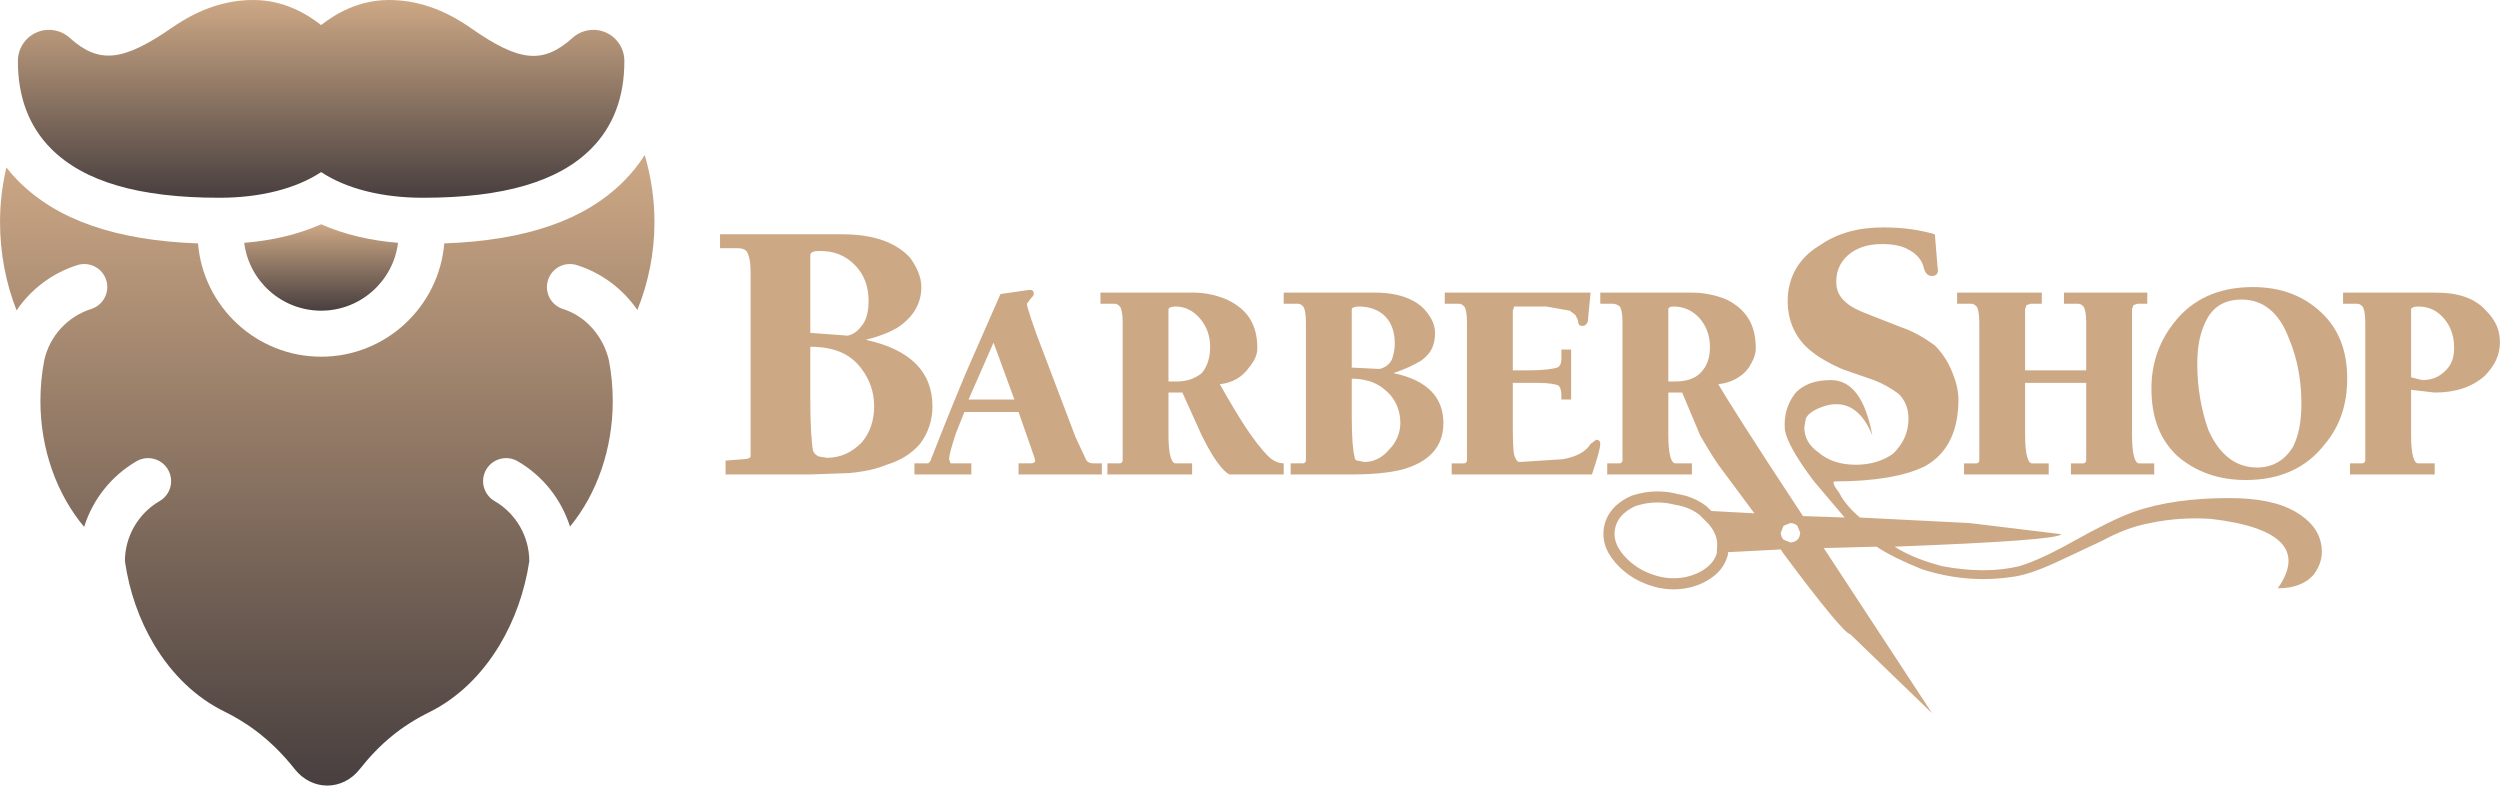
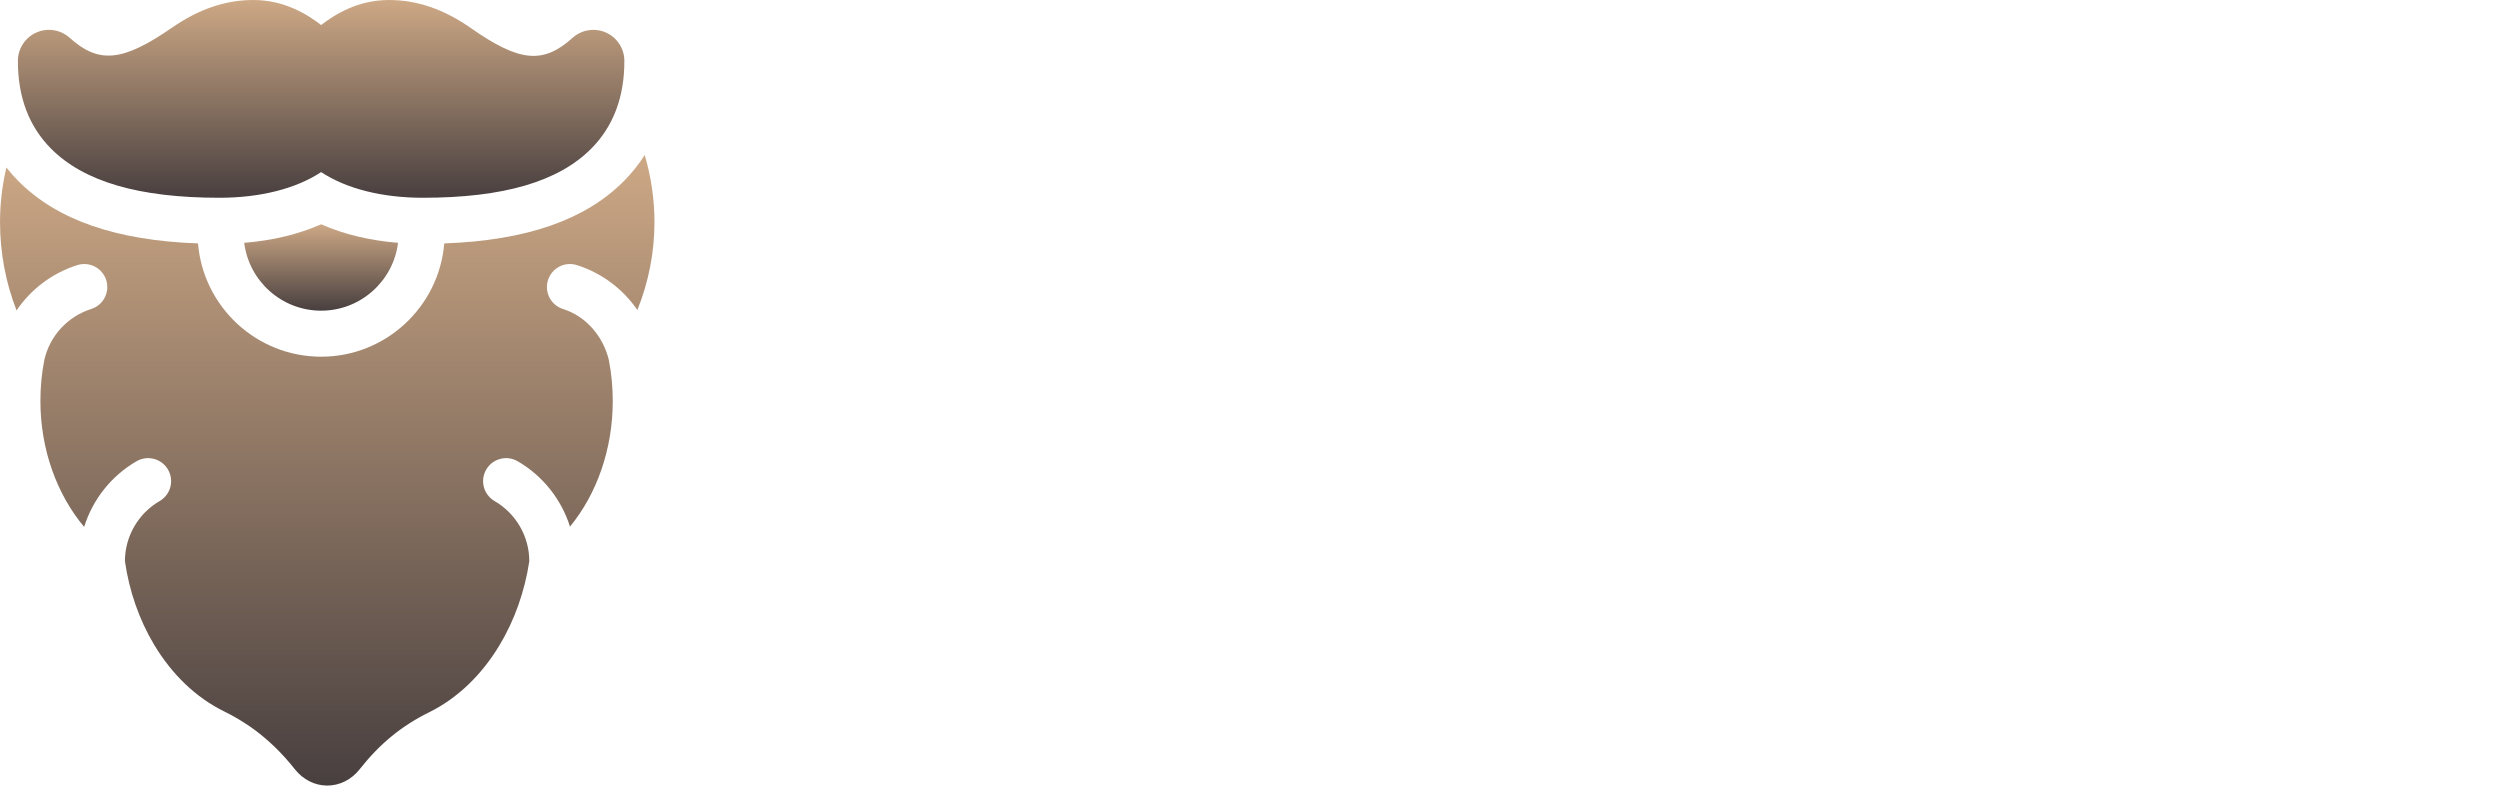
<svg xmlns="http://www.w3.org/2000/svg" width="26627" height="8367" viewBox="0 0 26627 8367" fill="none">
-   <path fill-rule="evenodd" clip-rule="evenodd" d="M18226.7 5442.53L18685.5 5467.33L18345.5 5009.01C18286.3 4935.03 18212.4 4816.83 18109 4639.33L17916.6 4181H17769V4639.33C17769 4831.5 17798.4 4935.03 17842.8 4935.03H18020.3V5053.33H17118.2V4935.03H17251.3C17266.1 4935.03 17280.8 4920.15 17280.8 4905.48V3427.08C17280.8 3338.44 17266 3279.23 17251.3 3264.46C17231.1 3245.97 17204.8 3235.47 17177.3 3234.91H17044.3V3116.61H18020.3C18153.2 3116.61 18286.4 3146.16 18389.9 3190.59C18597 3294.11 18700.4 3456.74 18700.4 3708.01C18700.4 3781.88 18671 3841.08 18626.4 3914.96C18552.6 4018.38 18434.3 4077.58 18301.1 4092.36C18360.3 4195.88 18656.1 4668.98 19203.2 5496.77L19646.6 5511.66L19321.3 5127.31C19129.2 4875.93 19025.7 4683.76 19010.7 4580.34C18996 4417.71 19040.4 4299.41 19114.4 4195.99C19203.1 4092.46 19336.1 4048.14 19498.8 4048.14C19720.7 4048.14 19868.4 4240.31 19942.3 4639.43C19824 4343.73 19631.7 4240.31 19380.4 4343.73C19306.4 4373.28 19247.3 4417.71 19232.5 4462.04L19217.7 4550.79C19217.7 4654.32 19262.2 4742.96 19365.6 4816.94C19469.1 4905.59 19602.2 4949.91 19764.8 4949.91C19927.5 4949.91 20060.6 4905.59 20164 4831.61C20267.5 4728.19 20326.7 4609.89 20326.7 4462.04C20326.7 4358.62 20297.3 4269.86 20223.3 4195.99C20142.1 4134.15 20052.4 4084.36 19956.9 4048.14L19616.9 3929.84C19484.1 3870.74 19380.4 3811.54 19306.4 3752.44C19129 3619.36 19040.3 3427.19 19040.3 3205.47C19040.3 2954.09 19158.5 2747.14 19380.3 2614.17C19572.6 2481.1 19794.3 2422 20060.6 2422C20282.5 2422 20459.8 2451.55 20607.7 2495.87L20637.1 2850.78C20651.9 2909.87 20622.4 2939.53 20577.9 2939.53C20533.7 2939.53 20504.1 2909.98 20489.3 2850.78C20474.5 2776.8 20415.3 2702.93 20326.6 2658.6C20252.6 2614.28 20149.2 2599.51 20045.7 2599.51C19912.6 2599.51 19809.2 2629.06 19720.4 2688.15C19616.7 2762.13 19557.5 2865.66 19557.5 2998.63C19557.5 3087.38 19587.2 3161.25 19661.2 3220.46C19705.4 3264.78 19794.1 3309.1 19912.5 3353.43L20252.5 3486.5C20385.6 3530.83 20504 3604.8 20607.5 3678.68C20683.1 3755.16 20743.4 3845.48 20784.9 3944.72C20829.4 4048.25 20858.9 4151.67 20858.9 4255.2C20858.9 4595.22 20740.7 4831.82 20504.1 4964.9C20297 5068.32 19971.7 5127.52 19542.8 5127.52C19513.4 5127.52 19528.1 5171.85 19587.3 5245.83C19631.5 5334.47 19705.5 5423.33 19809.2 5511.98L20977.4 5571.08L21953.2 5689.38C21938.4 5733.81 21346.9 5778.13 20178.7 5822.45C20341.6 5925.87 20518.9 5985.08 20681.6 6029.4C20992.1 6088.5 21272.9 6088.5 21509.6 6029.4C21657.5 5985.08 21849.8 5896.33 22086.4 5763.25C22352.5 5615.4 22559.6 5511.98 22722.3 5452.77C23018.1 5349.35 23358.2 5304.92 23742.6 5304.92C24038.4 5304.92 24275.1 5349.35 24452.4 5452.77C24600.3 5541.42 24688.9 5644.95 24718.7 5778.13C24748.2 5911.1 24718.7 6014.52 24644.7 6118.05C24555.8 6221.58 24422.8 6265.9 24260.3 6265.9C24541.2 5866.78 24304.5 5615.4 23550.5 5526.75C23328.6 5511.98 23106.9 5526.75 22899.8 5571.08C22737.1 5600.62 22574.4 5659.83 22382.3 5763.25L21909.1 5985.08C21716.8 6073.72 21554.1 6132.93 21406.2 6147.7C21095.7 6192.03 20770.4 6162.48 20459.9 6059.06C20282.5 5985.08 20119.9 5911.21 19986.7 5822.56L19424.8 5837.34L20578 7596.55L19705.6 6753.99C19661.4 6753.99 19424.7 6473.06 18995.8 5896.43L18966.4 5852.11L18404.5 5881.01V5896.54C18404.5 5897.51 18402.8 5910.02 18402.6 5910.88L18402.4 5911.75C18392.5 5949.9 18377.1 5986.43 18356.8 6020.24L18357.1 6020.34C18306.3 6103.81 18224.4 6169.27 18117.5 6216.72L18115.8 6217.59C18074.1 6235.76 18030.8 6249.81 17986.4 6259.54C17865.2 6285.89 17739.4 6282.37 17619.9 6249.29L17619.3 6249.08C17571.8 6236.03 17525.5 6219.11 17480.9 6198.5C17375.8 6150.69 17282.1 6080.98 17206.1 5994.03H17206.2C17148.7 5928.14 17111.4 5861.49 17092.5 5794.2C17073.4 5726.4 17072.6 5654.72 17090.2 5586.5L17090.4 5585.64C17100 5547.4 17115.4 5510.86 17136 5477.25L17135.9 5477.15C17186.7 5393.68 17268.5 5328.11 17375.3 5280.77L17380.5 5278.61L17382.5 5277.96C17401.7 5271.71 17422.1 5265.78 17444.2 5260.28V5260.17C17465.2 5254.89 17486.9 5250.36 17509.1 5246.58C17629.3 5225.63 17752.6 5231 17870.5 5262.33C17901.5 5267.13 17932.1 5273.97 17962.2 5282.82C18041.8 5306.87 18117.1 5345.26 18175.6 5392.06L18180.3 5396.48L18226.7 5442.53ZM18286.3 5889.32V5851.68L18286.9 5843.38C18293.3 5800.21 18289.7 5756.16 18276.4 5714.61C18262.2 5670.83 18237 5626.4 18198.6 5581.43L18100.4 5483.29C18049 5443.58 17990.5 5413.88 17928.1 5395.73C17915.4 5391.85 17902.5 5388.4 17889.6 5385.37H17889.4C17876.5 5382.49 17863.6 5380.15 17850.6 5378.36L17849.1 5378.15L17842 5376.64C17721.2 5344.32 17594.2 5343.54 17473 5374.37H17472.8C17455.7 5378.69 17438 5383.86 17420.1 5389.79C17337.3 5427.11 17274.7 5476.72 17237.3 5538.18H17237.1C17230 5550.05 17223.6 5562.45 17218.3 5574.74C17213.1 5587.51 17208.8 5600.63 17205.4 5614L17205.2 5614.86C17192.8 5664.14 17192.8 5713.21 17206.4 5761.96C17220.8 5812.86 17250.1 5864.3 17295.7 5916.6L17296.3 5917.03C17361.1 5991.06 17441 6050.37 17530.6 6090.98C17569.3 6108.79 17609.5 6123.4 17650.6 6134.66L17651.3 6134.87C17752.4 6163.07 17858.9 6166.29 17961.6 6144.25C17998.3 6135.86 18034.1 6124.09 18068.6 6109.1L18070.6 6108.23C18154.8 6070.81 18218.5 6020.78 18256.2 5958.44H18256.4C18269.8 5937.05 18279.9 5913.74 18286.3 5889.32ZM18108.9 3974.16C18049.6 4033.26 17961 4062.91 17842.5 4062.91H17768.8V3294.11C17768.8 3279.34 17783.5 3264.57 17827.8 3264.57C17931.4 3264.57 18034.9 3308.89 18108.8 3397.64C18182.6 3486.39 18212.2 3589.81 18212.2 3693.34C18212.3 3811.54 18182.9 3900.29 18108.9 3974.16ZM22870.4 3116.71V3235.02H22767L22722.5 3249.9L22707.7 3294.22V4639.54C22707.7 4831.72 22737.2 4935.24 22781.7 4935.24H22944.4V5053.55H22057.2V4935.24H22190.1C22204.9 4935.24 22219.5 4920.36 22219.5 4905.7V4077.8H21569V4639.54C21569 4831.72 21598.7 4935.24 21643 4935.24H21820.4V5053.55H20918.6V4935.24H21051.7C21066.5 4935.24 21081.1 4920.36 21081.1 4905.7V3427.08C21081.1 3338.44 21066.3 3279.23 21051.7 3264.46C21036.7 3249.68 21022 3234.91 20992.5 3234.91H20844.6V3116.61H21746.7V3234.91H21628.2L21583.8 3249.79L21569 3294.11V3944.5H22219.5V3427.08C22219.5 3338.44 22204.8 3279.23 22190.1 3264.46C22175.3 3249.68 22160.7 3234.91 22130.9 3234.91H21983V3116.61H22870.4V3116.71ZM23195.6 4861.16C23387.7 5023.78 23624.6 5112.53 23920.2 5112.53C24289.9 5112.53 24570.9 4979.46 24763 4728.19C24925.7 4536.01 24999.6 4299.41 24999.6 4033.26C24999.6 3737.56 24910.9 3501.06 24718.7 3323.66C24526.4 3146.26 24289.7 3057.51 23994 3057.51C23624.4 3057.51 23343.4 3190.59 23151.1 3441.96C22988.4 3648.91 22914.5 3885.41 22914.5 4136.79C22914.6 4447.26 23003.5 4683.76 23195.6 4861.16ZM24955.5 3116.71V3235.02H25103.1C25132.8 3235.02 25147.6 3249.9 25162.4 3264.57C25177.1 3279.34 25192 3338.54 25192 3427.19V4905.59C25192 4920.36 25177 4935.14 25162.4 4935.14H25029.5V5053.44H25931.3V4935.14H25753.9C25709.5 4935.14 25679.9 4831.61 25679.9 4639.43V4151.56L25931.2 4181.11C26153.1 4181.11 26330.4 4122.01 26463.7 4003.71C26567.1 3900.29 26626.3 3781.88 26626.3 3648.91C26626.3 3515.84 26581.9 3412.42 26478.4 3308.89C26360.2 3175.92 26182.7 3116.71 25946 3116.71H24955.5ZM23875.9 3190.59C24097.8 3190.59 24275.2 3323.66 24378.6 3604.59C24467.3 3811.54 24511.7 4048.03 24511.7 4299.41C24511.7 4491.58 24482.3 4639.43 24423 4757.74C24334.4 4905.59 24201.2 4979.57 24038.6 4979.57C23816.7 4979.57 23639.4 4846.6 23521 4580.45C23447 4373.5 23402.7 4136.89 23402.7 3870.85C23402.7 3693.34 23432.2 3545.49 23491.4 3427.3C23565.4 3264.57 23698.3 3190.59 23875.9 3190.59ZM26034.8 3397.64C26108.8 3486.39 26138.4 3589.81 26138.4 3708.12C26138.4 3811.54 26108.8 3885.52 26049.8 3944.61C25975.8 4018.59 25901.9 4048.14 25798.2 4048.14L25680 4018.59V3294.11C25680 3279.34 25709.5 3264.57 25754 3264.57C25872.1 3264.57 25960.8 3308.89 26034.8 3397.64ZM18966.5 5674.28L18996 5600.3L19070 5570.75C19099.6 5570.75 19129.2 5585.63 19143.9 5600.3L19173.6 5674.28C19173.6 5703.72 19158.6 5733.49 19143.9 5748.26C19129.3 5763.03 19099.7 5777.81 19070 5777.81L18996 5748.26C18977.5 5727.96 18967.1 5701.68 18966.5 5674.28ZM7861.33 2643.61C7905.66 2643.61 7935.21 2658.39 7949.99 2673.16C7979.55 2717.49 7994.33 2791.46 7994.33 2894.88V4861.16C7994.33 4875.93 7964.77 4890.71 7920.33 4890.71L7728.11 4905.48V5053.33H8630.2L9044.19 5038.56C9206.85 5023.67 9339.96 4994.12 9443.4 4949.8C9591.29 4905.48 9709.62 4831.5 9798.28 4728.08C9885.81 4613.49 9932.64 4473.02 9931.39 4328.85C9931.39 3959.28 9694.84 3722.68 9221.52 3619.15C9399.07 3574.82 9532.07 3515.73 9605.96 3456.52C9739.07 3352.99 9812.95 3220.03 9812.95 3057.29C9812.95 2953.87 9768.62 2850.35 9694.63 2746.82C9546.74 2584.3 9310.19 2495.44 8970.09 2495.44H7669V2643.29H7861.33V2643.61ZM10656 3131.49L10286.4 3974.05C10064.5 4506.36 9946.28 4816.73 9916.61 4890.71C9916.61 4905.48 9901.84 4920.15 9887.06 4935.03H9739.28V5053.33H10345.6V4935.03H10123.7L10108.9 4890.71C10108.9 4846.38 10138.5 4742.85 10182.9 4609.89L10271.6 4388.06H10848.4C10966.7 4728.08 11025.9 4890.71 11025.9 4905.48C11025.9 4920.25 11011.1 4935.03 10981.5 4935.03H10848.4V5053.33H11735.7V4935.03H11646.9C11602.6 4935.03 11572.9 4920.15 11558.1 4875.82L11454.7 4654.1L11129.3 3796.65C10996.3 3456.63 10937 3264.35 10937 3234.8L10981.4 3175.7C10996.1 3160.93 11010.9 3146.16 11010.9 3131.38C11010.9 3101.83 10996.1 3086.95 10966.5 3086.95L10656 3131.49ZM8733.75 2673.16C8881.64 2673.16 8999.96 2717.49 9103.41 2821.01C9206.85 2924.43 9251.29 3057.51 9251.29 3205.36C9251.29 3294.11 9236.52 3367.99 9206.96 3427.08C9162.63 3501.06 9103.52 3560.16 9029.52 3574.93L8630.31 3545.38V2717.49C8630.2 2687.94 8659.75 2673.16 8733.75 2673.16ZM8630.2 4240.31V3693.34C8881.64 3693.34 9059.08 3767.32 9177.3 3929.84C9266.07 4048.14 9310.4 4181.22 9310.4 4329.07C9310.4 4476.92 9265.96 4609.99 9177.3 4713.41C9073.85 4816.94 8955.52 4876.04 8807.64 4876.04L8718.86 4861.26C8692.44 4849.68 8671.34 4828.58 8659.75 4802.17C8644.98 4728.19 8630.2 4550.68 8630.2 4240.31ZM10315.9 4254.98L10582 3648.91L10803.9 4254.98H10315.9ZM11957.3 3427.08V4905.48C11956.8 4913.14 11953.5 4920.35 11948.1 4925.79C11942.7 4931.22 11935.5 4934.5 11927.8 4935.03H11794.8V5053.33H12696.8V4935.03H12519.3C12475 4935.03 12445.3 4831.5 12445.3 4639.33V4181H12593.2L12800.2 4639.33C12889 4816.83 12962.9 4935.03 13036.8 5009.01C13051.5 5023.78 13066.3 5038.56 13096 5053.33H13672.6V4935.03C13613.5 4935.03 13554.3 4905.48 13510 4861.05C13347.3 4698.42 13184.6 4432.27 12992.4 4092.25C13125.4 4077.47 13229 4018.38 13303 3914.85C13362.1 3840.87 13391.6 3781.77 13391.6 3707.9C13391.6 3456.52 13288.2 3294.01 13066.3 3190.48C12954.3 3141.86 12833.5 3116.68 12711.4 3116.5H11720.7V3234.8H11868.6C11898.1 3234.8 11913 3249.68 11927.7 3264.35C11942.6 3279.34 11957.3 3338.44 11957.3 3427.08ZM12519.2 3264.57C12622.7 3264.57 12711.4 3308.89 12785.4 3397.64C12859.3 3486.39 12888.9 3589.81 12888.9 3693.34C12888.9 3811.64 12859.3 3900.29 12800.1 3974.16C12726.1 4033.26 12637.4 4062.91 12533.9 4062.91H12445.2V3294.11C12445.3 3279.34 12474.9 3264.57 12519.2 3264.57ZM13909.2 3427.08V4905.48C13908.7 4913.14 13905.4 4920.35 13899.9 4925.79C13894.5 4931.22 13887.3 4934.5 13879.6 4935.03H13746.5V5053.33H14397.2C14678.1 5053.33 14885.2 5023.78 15003.5 4979.35C15254.8 4890.71 15373.2 4728.08 15373.2 4506.25C15373.2 4225.43 15195.7 4047.93 14840.7 3973.95C14973.8 3929.62 15062.6 3885.3 15136.5 3840.98C15239.9 3767 15284.4 3678.35 15284.4 3545.28C15284.4 3471.4 15254.8 3397.43 15195.6 3323.55C15092.2 3190.48 14899.8 3116.61 14648.5 3116.61H13672.5V3234.91H13820.4C13850 3234.91 13864.9 3249.79 13879.6 3264.46C13894.4 3279.34 13909.2 3338.44 13909.2 3427.08ZM15535.9 3234.91H15387.9V3116.61H16940.7L16911.1 3427.08C16896.3 3456.63 16881.6 3471.51 16852 3471.51C16822.4 3471.51 16807.6 3456.74 16807.6 3412.42L16778 3353.21L16718.9 3308.89L16467.5 3264.57H16127.4L16112.6 3308.89V3944.61H16275.2C16437.9 3944.61 16541.5 3929.84 16585.8 3915.17C16615.3 3900.4 16630.1 3870.85 16630.1 3826.42V3723H16733.7V4255.2H16630.1V4210.77C16630.1 4151.56 16615.3 4122.01 16600.6 4107.35C16571 4092.46 16497 4077.8 16378.8 4077.8H16112.6V4447.37C16112.6 4639.54 16112.6 4772.62 16127.4 4846.6C16142.2 4890.92 16156.9 4920.47 16186.5 4920.47L16644.9 4891.03C16807.6 4861.48 16896.3 4802.38 16940.7 4728.4L16999.9 4683.97C17029.4 4683.97 17044.2 4698.85 17044.2 4728.4C17044.2 4772.73 17014.7 4876.15 16955.4 5053.65H15461.9V4935.35H15595C15609.8 4935.35 15624.6 4920.47 15624.6 4905.8V3427.08C15624.6 3338.44 15609.7 3279.23 15595 3264.46C15580.3 3249.79 15565.4 3234.91 15535.9 3234.91ZM14693.1 3929.84L14397.3 3915.06V3294.11C14397.3 3279.34 14426.8 3264.57 14471.3 3264.57C14574.7 3264.57 14678.3 3294.11 14752.2 3368.09C14826.1 3442.07 14855.7 3545.49 14855.7 3663.69C14855.7 3722.89 14840.8 3781.99 14826.2 3826.31C14796.5 3885.41 14752.1 3915.06 14693.1 3929.84ZM14530.3 4920.25L14456.4 4905.48C14441.6 4905.48 14426.8 4890.71 14426.8 4861.16C14412 4816.83 14397.3 4668.98 14397.3 4447.26V4033.26C14574.7 4033.26 14707.8 4092.36 14811.3 4210.77C14885.3 4299.41 14914.8 4402.94 14914.8 4506.47C14914.8 4609.99 14870.4 4713.41 14796.5 4787.29C14722.5 4875.93 14633.8 4920.25 14530.3 4920.25Z" fill="url(#paint0_linear)" />
  <path d="M2336.32 2106.31C2771.78 2106.31 3151.22 2009.93 3420.3 1833.01C3689.37 2009.94 4068.82 2106.31 4504.28 2106.31C5359.92 2106.31 5946.04 1935.51 6296.11 1584.14C6532.33 1347.05 6651.37 1031.82 6649.95 646.972C6649.29 516.793 6572.08 398.74 6453.19 346.234C6334.52 293.744 6195.3 315.838 6098.31 402.825C5785.14 684.901 5532.93 661.189 5018.94 301.441C4729.28 98.606 4442.72 0 4142.95 0C3814.5 0 3572.07 149.397 3420.3 266.584C3268.53 149.397 3026.1 0 2697.65 0C2401.76 0 2118.51 96.417 1831.75 294.773C1307.63 657.087 1053.08 682.303 742.255 402.809C645.217 315.446 505.707 293.286 387.376 346.25C268.506 398.773 191.291 516.809 190.654 647.168C189.232 1031.76 308.298 1346.99 544.503 1584.06C894.642 1935.47 1480.74 2106.31 2336.32 2106.31V2106.31Z" fill="url(#paint1_linear)" />
  <path d="M2601.08 2586.09C2651.74 2993 2999.82 3308.89 3420.29 3308.89C3840.77 3308.89 4188.85 2993 4239.51 2586.09C3936.86 2561.74 3660.36 2495.06 3420.29 2388.68C3180.23 2495.06 2903.73 2561.74 2601.08 2586.09Z" fill="url(#paint2_linear)" />
  <path d="M6866.94 1650.84C6803.21 1751.34 6728.53 1844.66 6643.39 1930.12C6231.58 2343.57 5604.7 2561.08 4731.56 2592.62C4675.84 3267.21 4109.1 3799.13 3420.3 3799.13C2731.49 3799.13 2164.76 3267.21 2109.03 2592.62C1235.89 2561.08 609.017 2343.57 197.204 1930.12C150.957 1883.71 107.814 1835.01 67.94 1784.03C23 1976.21 0.285 2170.84 0.285 2364.98C0.285 2692.96 61.894 3014.89 176.45 3305.77C329.899 3080.42 556.56 2907.85 823.748 2823.53C952.849 2782.67 1090.61 2854.41 1131.3 2983.51C1171.99 3112.62 1100.41 3250.21 971.315 3291.07C720.141 3370.33 528.615 3579.17 471.583 3835.9C444.128 3977.42 430.401 4123.52 430.401 4271.74C430.401 4784.71 604.932 5264.67 896.143 5611.77C987.003 5321.21 1184.41 5068.73 1454.54 4912.34C1571.71 4844.68 1721.73 4884.56 1789.55 5001.73C1857.37 5119.06 1817.33 5268.92 1700.16 5336.73C1472.19 5468.61 1330.51 5714.07 1330.51 5977C1376.26 6296.16 1482.65 6601.1 1641.49 6866.49C1831.87 7184.83 2088.6 7429.79 2383.74 7575.23C2572.81 7668.54 2857.16 7834.25 3141.02 8193.93C3227.95 8303.91 3353.46 8366.99 3485.5 8366.99C3617.71 8366.99 3743.21 8303.91 3829.99 8193.93C4046.35 7919.72 4276.12 7731.62 4575.17 7583.89C4870.47 7437.47 5128.01 7191.53 5320.03 6872.37C5480.18 6606.16 5588.85 6299.27 5637.39 5977.99V5977C5637.39 5714.07 5495.7 5468.61 5267.74 5336.73C5150.57 5268.92 5110.53 5119.06 5178.35 5001.73C5246.17 4884.56 5396.02 4844.68 5513.19 4912.34C5782.5 5068.24 5979.42 5319.41 6070.77 5608.82C6355.61 5262.87 6526.38 4784.38 6526.38 4271.74C6526.38 4123.68 6512.49 3977.75 6485.2 3836.23C6425.23 3584.4 6244.16 3369.18 5996.42 3291.07C5867.32 3250.21 5795.74 3112.62 5836.59 2983.51C5877.29 2854.41 6014.88 2782.67 6143.98 2823.53C6409.7 2907.36 6635.05 3078.3 6788.5 3301.53C6906.98 3009.17 6970.71 2688.38 6970.71 2364.98C6970.71 2127.53 6935.91 1887.63 6866.94 1650.84V1650.84Z" fill="url(#paint3_linear)" />
  <defs>
    <linearGradient id="paint0_linear" x1="12171.8" y1="4100.38" x2="20424.3" y2="4100.38" gradientUnits="userSpaceOnUse">
      <stop stop-color="#CDA885" />
    </linearGradient>
    <linearGradient id="paint1_linear" x1="3420.3" y1="0" x2="3420.3" y2="2106.31" gradientUnits="userSpaceOnUse">
      <stop stop-color="#CDA885" />
      <stop offset="1" stop-color="#483F3F" />
    </linearGradient>
    <linearGradient id="paint2_linear" x1="3420.3" y1="2388.68" x2="3420.3" y2="3308.89" gradientUnits="userSpaceOnUse">
      <stop stop-color="#CDA885" />
      <stop offset="1" stop-color="#483F3F" />
    </linearGradient>
    <linearGradient id="paint3_linear" x1="3485.5" y1="1650.84" x2="3485.5" y2="8366.99" gradientUnits="userSpaceOnUse">
      <stop stop-color="#CDA885" />
      <stop offset="1" stop-color="#483F3F" />
    </linearGradient>
  </defs>
</svg>